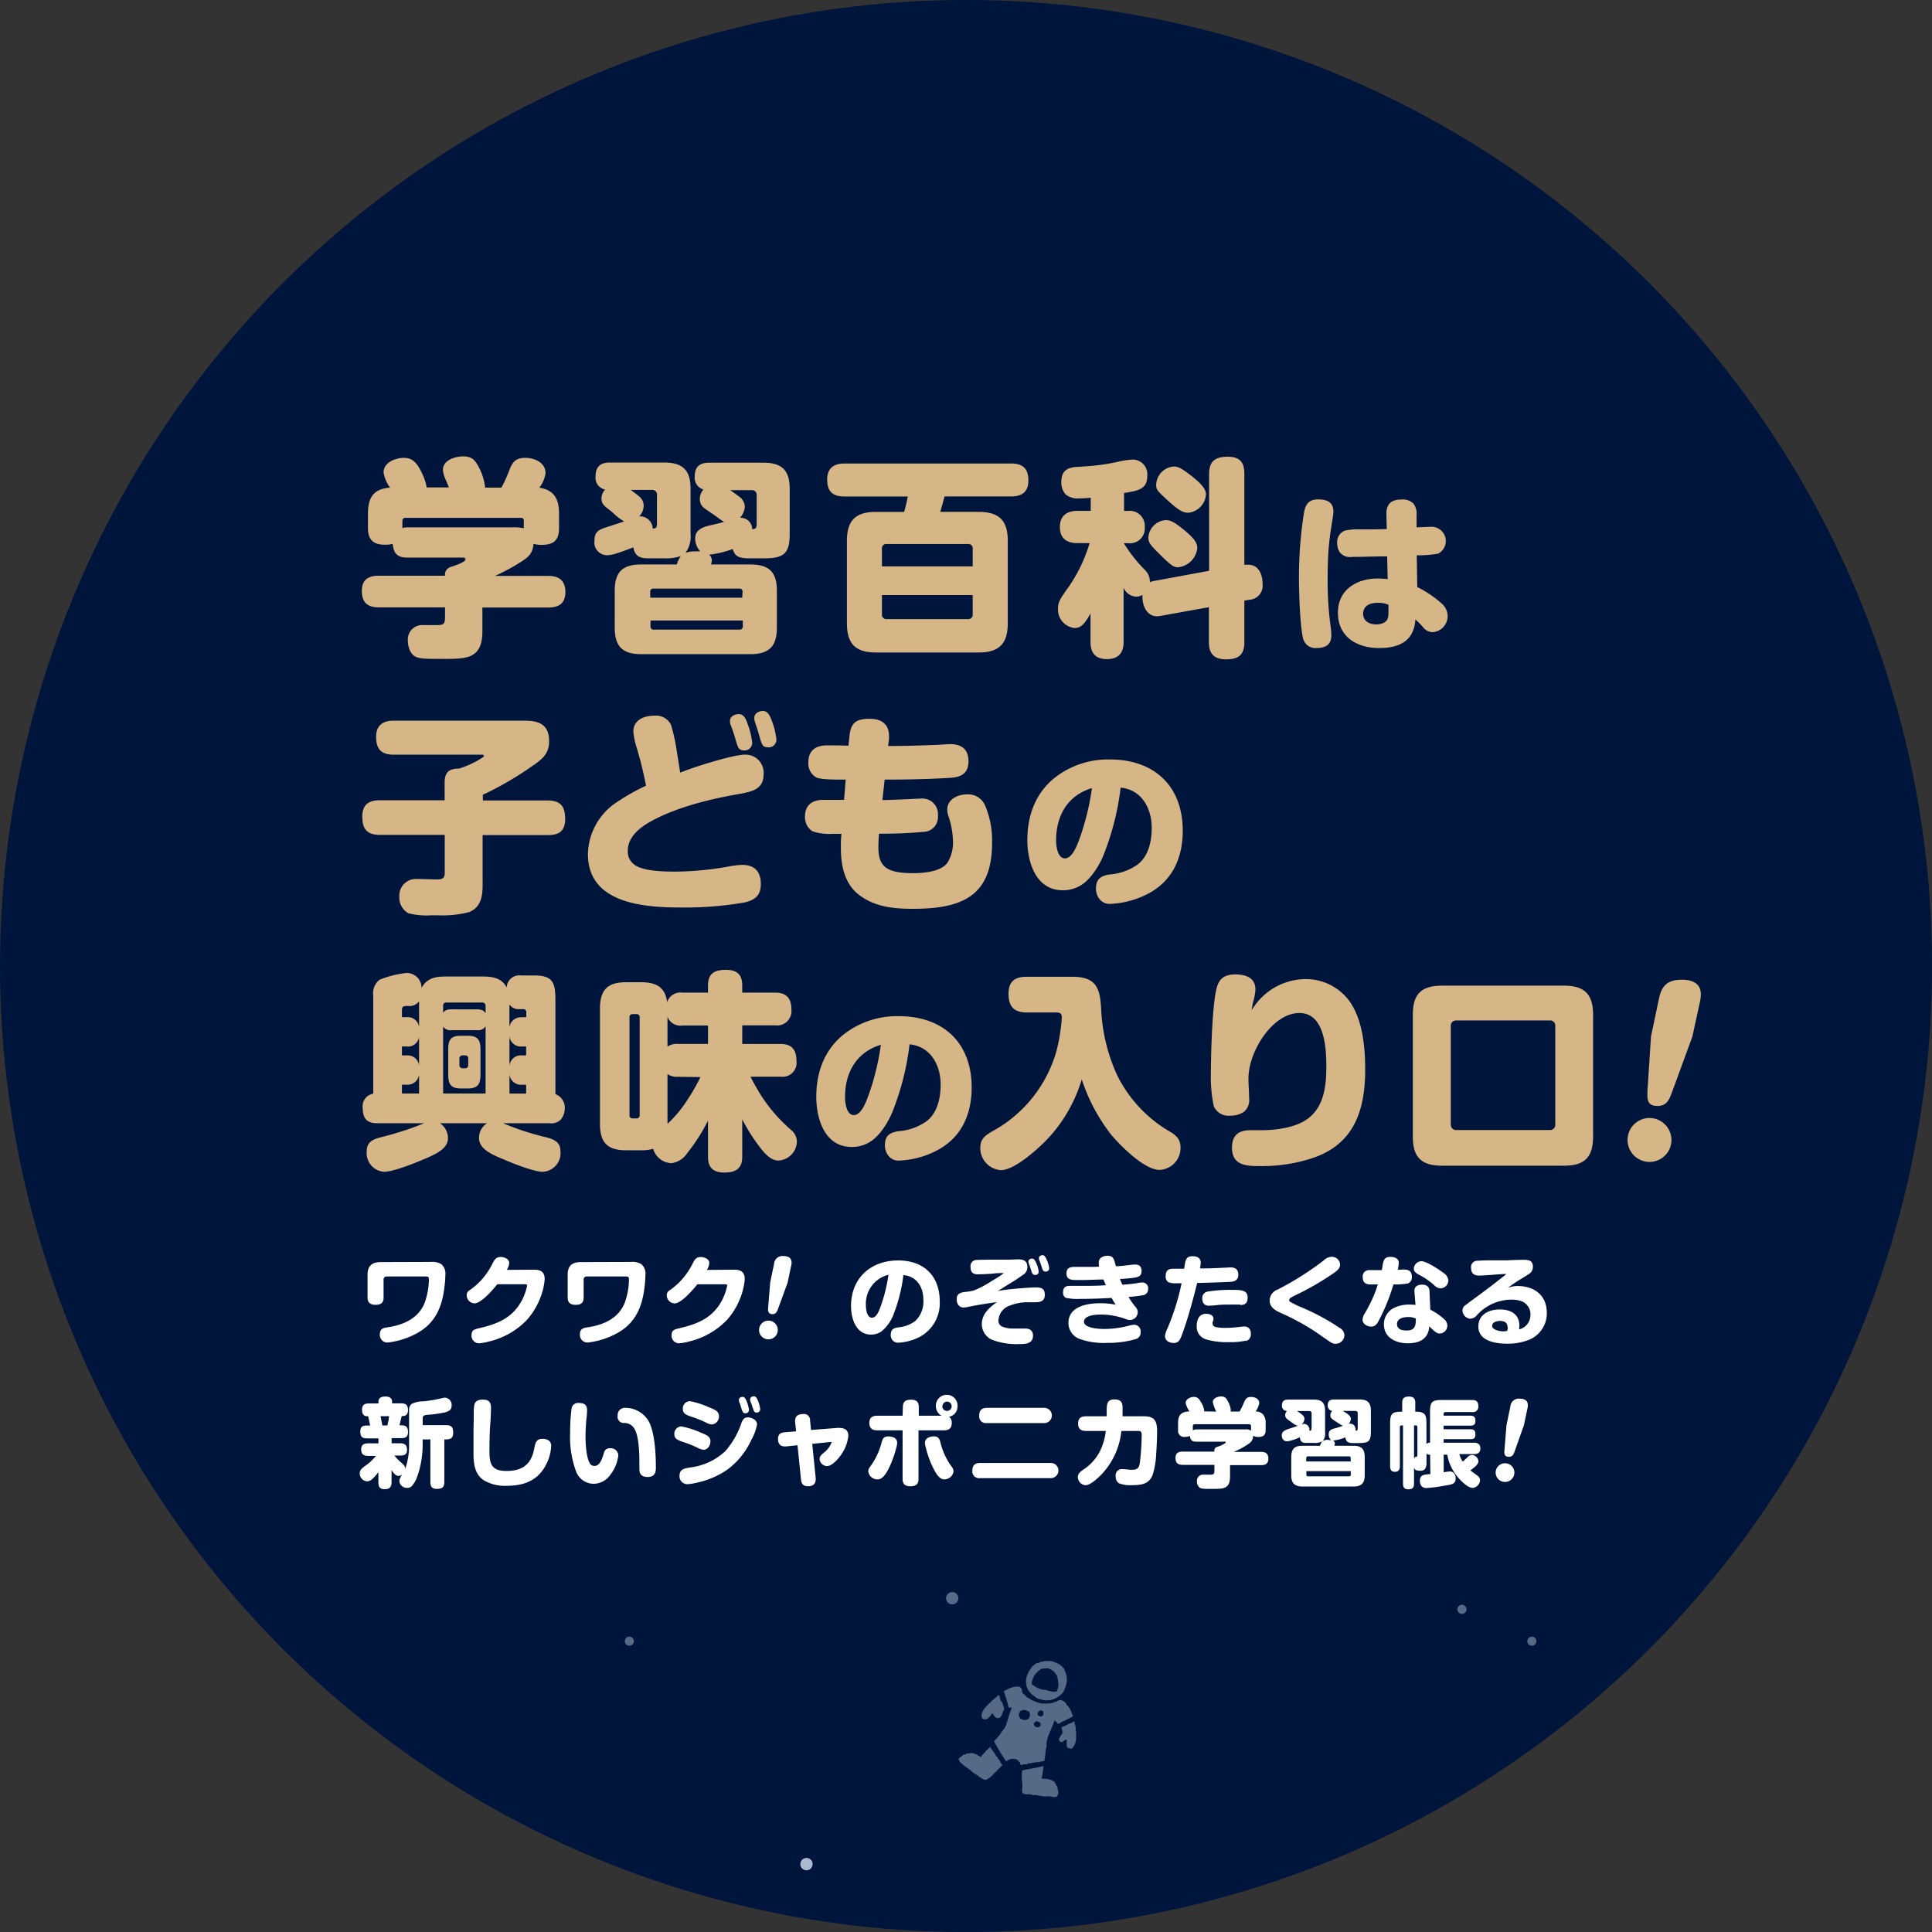
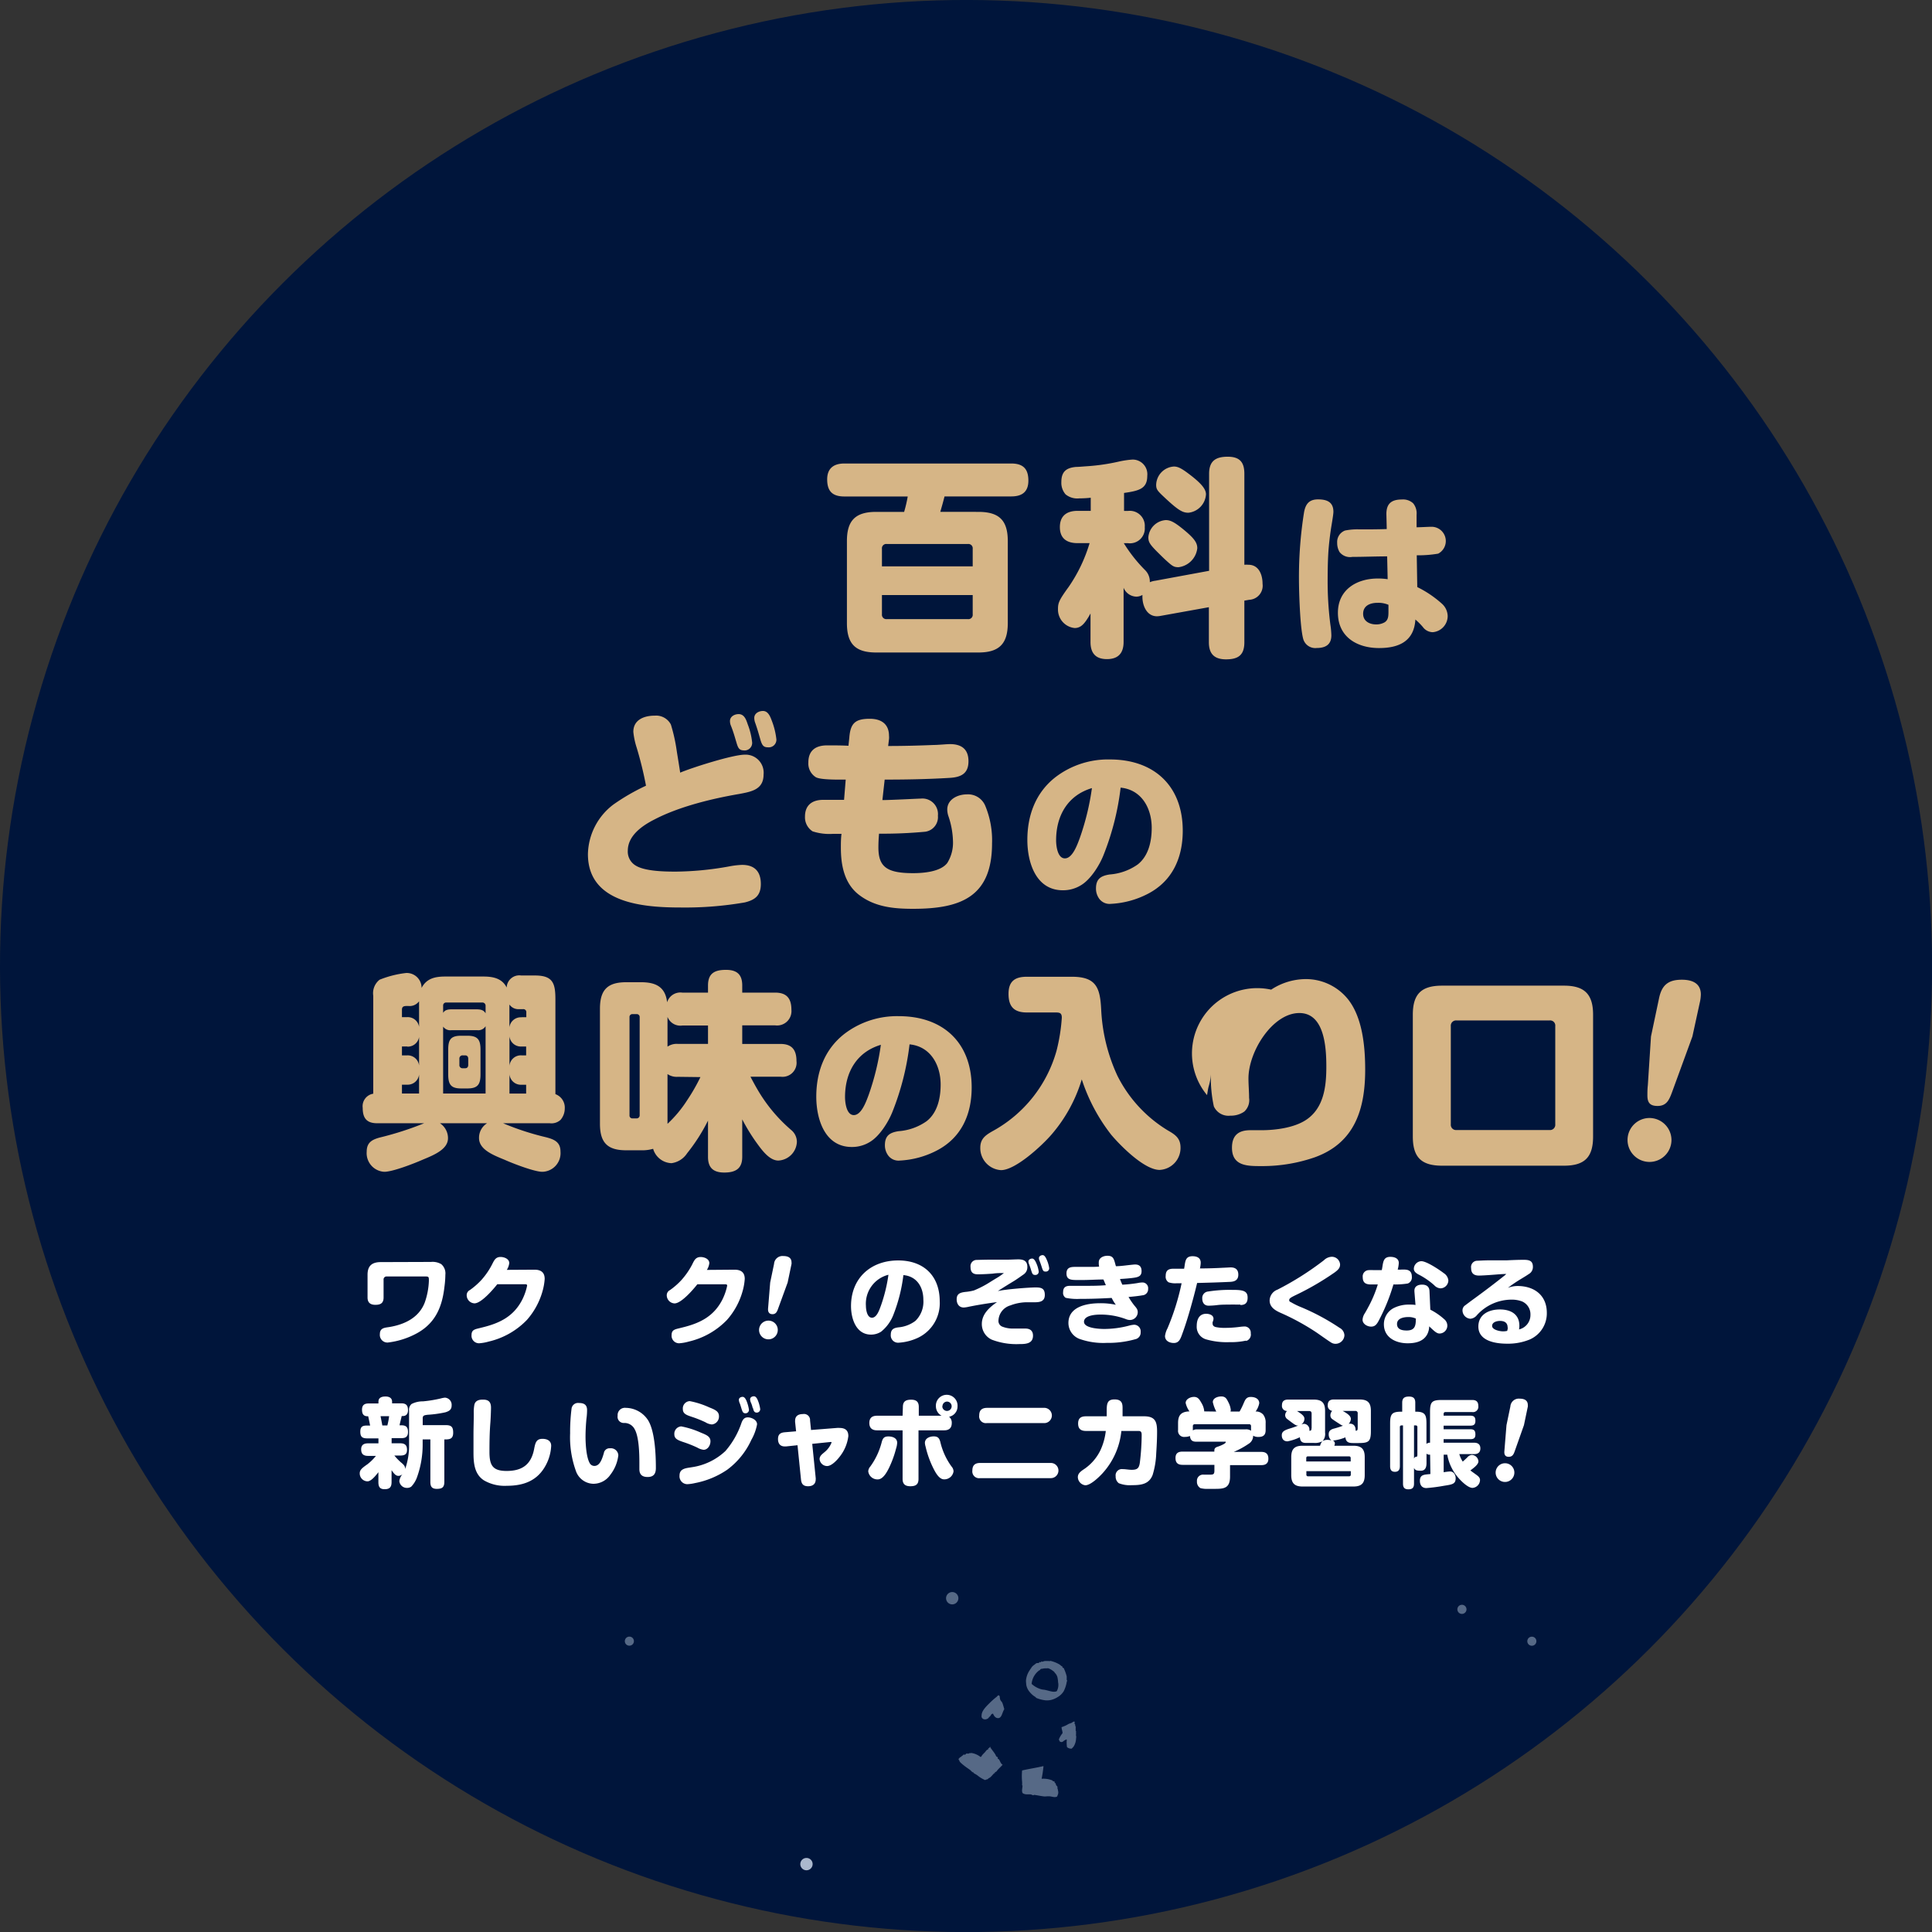
<svg xmlns="http://www.w3.org/2000/svg" viewBox="0 0 338.67 338.67">
  <rect x="0" y="0" width="338.67" height="338.67" fill="#333333" stroke="none" />
  <defs>
    <style>.cls-1{fill:#00153b;}.cls-2{fill:#d6b586;}.cls-3{fill:#fff;}.cls-4,.cls-6{fill:#566986;}.cls-5{fill:#abb8cd;}.cls-6{fill-rule:evenodd;}</style>
  </defs>
  <g id="レイヤー_2" data-name="レイヤー 2">
    <g id="レイヤー_1-2" data-name="レイヤー 1">
      <circle class="cls-1" cx="169.34" cy="169.34" r="169.34" transform="translate(-70.14 169.34) rotate(-45)" />
-       <path class="cls-2" d="M78.68,85.44c-.15-.41-.37-.92-.59-1.44a4.92,4.92,0,0,1-.45-1.63c0-1.74,2.19-2.37,3.59-2.37,1.67,0,2.18.85,2.85,2.18a10,10,0,0,1,.93,3,.66.66,0,0,1,0,.3h2.89a26.56,26.56,0,0,0,1.29-2.81c.59-1.56,1.07-2.41,2.89-2.41,1.62,0,3.55.82,3.55,2.67a5.4,5.4,0,0,1-1.11,2.59l.18,0c2.59.45,3.3,2.15,3.3,4.56v2.44c0,2.29-1,3-3.22,3a5,5,0,0,1-1.26-.19c-.11,1.63-.85,2.33-2.22,3.18a34.58,34.58,0,0,1-4.52,2.44h9.33c1.92,0,3,.86,3,2.85s-1.18,2.7-3,2.7H84.56v4.15c0,4.81-2.7,4.85-6.7,4.85-3.21,0-4.1,0-4.92-.34-1-.4-1.44-1.77-1.44-2.81a2.52,2.52,0,0,1,2.78-2.77c.74,0,1.48,0,2.22,0,1.29,0,1.51-.18,1.51-1.48v-1.63H66.43c-2,0-3-.85-3-2.88s1.19-2.67,3-2.67H78v-.18c0-.89.63-1.3,1.41-1.48,1.26-.44,2.18-.85,2.18-1.22,0-.22-.18-.3-.37-.3H71.35c-1.7,0-2.37-.74-2.51-2.4a5.4,5.4,0,0,1-1.34.15c-2,0-3-.82-3-2.93V90.07c0-2.82.92-4.37,3.88-4.59a5.83,5.83,0,0,1-1.14-2.7c0-1.71,2.11-2.52,3.55-2.52,1.74,0,2.44,1.15,3.22,2.77a8.7,8.7,0,0,1,.78,2.41Zm-7.25,7H89.82a9,9,0,0,1,2,.15V91.32a.48.48,0,0,0-.55-.55H71.13c-.37,0-.59.18-.59.55v1.26A3.85,3.85,0,0,1,71.43,92.43Z" />
-       <path class="cls-2" d="M121.86,94.43c0-1.33.89-1.89,2.29-2.26.89-.22,1.89-.4,2.78-.7a8.63,8.63,0,0,1-1-.66c-.74-.56-2.15-1.48-2.44-1.71a1.93,1.93,0,0,1-.82-1.59,2.67,2.67,0,0,1,.63-1.7,2.16,2.16,0,0,1-1.52-2.29c0-1.71.89-2.41,2.52-2.41h9.51c3.26,0,4.62,1.33,4.62,4.59v7.77c0,3.18-.66,4.4-4.29,4.4h-2.81c-1.85,0-2.52-.37-2.89-1.63a17.85,17.85,0,0,1-4.14,1,1.3,1.3,0,0,1,.48,1,2.26,2.26,0,0,1-.15.71h6.92c3.26,0,4.63,1.33,4.63,4.58v6.52c0,3.25-1.37,4.62-4.63,4.62H112.39c-3.26,0-4.63-1.37-4.63-4.62v-6.52c0-3.25,1.37-4.58,4.63-4.58h6.25a5.29,5.29,0,0,1,.7-1.48,7.29,7.29,0,0,1-2.81.4h-2.92c-1.08,0-2.3-.14-2.59-1.92-.74.29-1.82.7-2.78,1a6.33,6.33,0,0,1-1.66.37,2.23,2.23,0,0,1-2.37-2.55c0-1.37.55-1.82,1.74-2.23l3.47-1.14A8.55,8.55,0,0,1,107.57,90c-.37-.33-.81-.67-1.14-.93-.71-.55-1-1-1-1.66a2.43,2.43,0,0,1,.63-1.59,2.12,2.12,0,0,1-1.66-2.33c0-1.71.88-2.41,2.51-2.41h9.51c3.26,0,4.63,1.33,4.63,4.59v7.88a4.87,4.87,0,0,1-.89,3.37,4.14,4.14,0,0,1,1.66-.26,7.23,7.23,0,0,1,.93,0A3.39,3.39,0,0,1,121.86,94.43Zm-6.7-2.66v-5a.8.8,0,0,0-.89-.89h-3.7c.63.48,1.15.85,1.56,1.22a2,2,0,0,1,.7,1.56,2.64,2.64,0,0,1-.78,1.85h.22a2.23,2.23,0,0,1,2.15,2.14C115,92.66,115.16,92.47,115.16,91.77Zm15,12a.51.51,0,0,0-.59-.59h-15c-.41,0-.59.18-.59.59v1h16.13Zm-16.13,5v1a.53.53,0,0,0,.59.6h15a.54.54,0,0,0,.59-.6v-1Zm17.87-16c.55-.07.74-.15.74-1V86.81a.8.8,0,0,0-.89-.89h-3.77c.51.33,1,.7,1.51,1.07a2.35,2.35,0,0,1,1.08,1.78,3.24,3.24,0,0,1-.85,2A2,2,0,0,1,131.85,92.69Z" />
      <path class="cls-2" d="M171.51,89.73c3.63,0,5.15,1.48,5.15,5.11v14.39c0,3.63-1.52,5.15-5.15,5.15H153.6c-3.62,0-5.14-1.48-5.14-5.15V94.84c0-3.63,1.52-5.11,5.14-5.11h4.89a23.94,23.94,0,0,0,.63-2.7H148c-2.15,0-3-1-3-3s1.23-2.78,3-2.78h29.27c2.07,0,3,.93,3,3,0,2-1.14,2.77-3,2.77h-11.7c-.22.89-.48,1.81-.74,2.7Zm-1,6.48a.76.76,0,0,0-.85-.85H155.45a.76.76,0,0,0-.85.85v3.07h15.91ZM154.6,107.68a.77.77,0,0,0,.85.85h14.21a.76.76,0,0,0,.85-.85v-3.37H154.6Z" />
      <path class="cls-2" d="M202.52,101.8l9.43-1.74v-17c0-2.22,1.11-3,3.26-3s2.92,1,2.92,3V99a4.41,4.41,0,0,1,.71,0c1.85,0,2.48,1.78,2.48,3.33a2.47,2.47,0,0,1-2.34,2.81l-.85.15v7.29c0,2.26-1.07,3-3.22,3s-3-1.07-3-3v-6.14l-8.4,1.51a4.17,4.17,0,0,1-.7.08c-1.78,0-2.55-1.85-2.55-3.41v-.33a2.11,2.11,0,0,1-1.08.3,2.5,2.5,0,0,1-2.22-1.56v9.51c0,1.93-.92,3-2.92,3s-2.88-1.07-2.88-3v-5c-1,1.81-1.67,2.55-2.78,2.55a3.25,3.25,0,0,1-2.92-3.33c0-1.07.18-1.55,1.85-3.85A27,27,0,0,0,191,95.21H188.9c-1.89,0-3.11-.82-3.11-2.81s1.22-2.85,3.11-2.85h2.3v-2.3a17.43,17.43,0,0,1-2,.11,3.25,3.25,0,0,1-2.41-.7,3.09,3.09,0,0,1-.74-2.18c0-1.93,1-2.48,2.56-2.63.44,0,1.18-.07,1.77-.11a35.73,35.73,0,0,0,5.85-.85,16.11,16.11,0,0,1,2.29-.33,2.57,2.57,0,0,1,2.59,2.85c0,2.22-1.36,2.62-4.07,3v3.15h.71a2.63,2.63,0,0,1,2.92,2.85,2.6,2.6,0,0,1-2.92,2.81H197a25.91,25.91,0,0,0,3.78,4.77,2.82,2.82,0,0,1,.78,1.89v.18A3.35,3.35,0,0,1,202.52,101.8Zm4.92-9c1.85,1.52,2.44,2.3,2.44,3.3a3.78,3.78,0,0,1-3.29,3.33c-.85,0-1.11-.22-2.3-1.3-.48-.44-.92-.89-1.44-1.4-1.33-1.34-1.55-1.74-1.55-2.56a3.28,3.28,0,0,1,3.07-3C205.14,91.18,205.81,91.47,207.44,92.8Zm1.4-9.39c1.89,1.48,2.56,2.4,2.56,3.25a3.45,3.45,0,0,1-3.07,3.22c-1,0-1.74-.37-4.22-2.7-1.26-1.18-1.44-1.41-1.44-2.22a3.31,3.31,0,0,1,3.1-3.18C206.55,81.78,207.22,82.15,208.84,83.41Z" />
      <path class="cls-2" d="M233.74,89.72c0,.53-.36,2.48-.45,3.14-.2,1.33-.35,2.69-.44,4-.09,1.54-.12,3.11-.12,4.65a59.67,59.67,0,0,0,.47,7.93,14.24,14.24,0,0,1,.18,1.93c0,1.62-1,2.22-2.57,2.22a2.2,2.2,0,0,1-2.34-1.51c-.59-2-.77-8.44-.77-10.69a72.19,72.19,0,0,1,.89-11.57c.26-1.45.88-2.28,2.45-2.28S233.74,88,233.74,89.72Zm9.29.56c-.06-1.92.8-2.72,2.7-2.72a2.59,2.59,0,0,1,2,.68,2.79,2.79,0,0,1,.59,2l0,2.19c.65,0,2.07-.09,2.64-.09a2.5,2.5,0,0,1,1.15,4.71,20.56,20.56,0,0,1-3.76.29l.09,5.57a18.85,18.85,0,0,1,4.41,3,3,3,0,0,1,.92,2.07,2.85,2.85,0,0,1-2.61,2.84,2.18,2.18,0,0,1-1.74-.91,11.39,11.39,0,0,0-1.31-1.31c-.23,3.82-2.9,5-6.36,5-3.85,0-7.22-1.93-7.22-6.19,0-4.06,3.31-6,7-6a11.05,11.05,0,0,1,1.72.12l-.09-4c-2,0-4.06.09-6.1.09a2.33,2.33,0,0,1-2.25-.86,3.14,3.14,0,0,1-.41-1.63A2.13,2.13,0,0,1,235.78,93a10.72,10.72,0,0,1,2.55-.2c1.59,0,3.16,0,4.76-.06Zm-1.54,15.39c-1.24,0-2.54.45-2.54,1.93,0,1.3,1.12,1.86,2.31,1.86a3,3,0,0,0,1.42-.35c.71-.42.71-1.16.71-2v-1.09A4.49,4.49,0,0,0,241.49,105.67Z" />
-       <path class="cls-2" d="M84.6,155.23c0,2-.37,3.85-2.37,4.66a18.62,18.62,0,0,1-5.44.56H75.57a12.67,12.67,0,0,1-4-.37A3.15,3.15,0,0,1,70,157.19a2.92,2.92,0,0,1,3.11-3.11c.85,0,2.63.08,3.52.08s1.33-.19,1.33-1.15v-6.66H66.58c-2.22,0-3.07-1-3.07-3.18s1.18-2.89,3.07-2.89H77.94v-3.07c0-1.81.74-2.48,2.51-2.48a16.58,16.58,0,0,0,4.11-1.92c.19-.11.26-.19.26-.3s-.11-.22-.26-.22H69c-2.18,0-3.07-1-3.07-3.14,0-2,1.18-2.82,3.07-2.82H92c2.56,0,4.26.74,4.26,3.59,0,2.19-1.19,3.15-2.85,4.29a57.8,57.8,0,0,1-8.77,5.11v1H96c2.22,0,3.07,1,3.07,3.22s-1.15,2.85-3.07,2.85H84.6Z" />
      <path class="cls-2" d="M130.55,132.29a3.16,3.16,0,0,1,3.3,3.48c0,2.63-2.11,3-4.22,3.4-4.81.82-10.58,2.22-14.91,4.48-2.11,1.07-4.67,2.81-4.67,5.48a2.84,2.84,0,0,0,1.37,2.59c1.59,1,5,1.07,7,1.07a54.59,54.59,0,0,0,9.44-.92,14.27,14.27,0,0,1,2.22-.26c2.22,0,3.29,1.18,3.29,3.36,0,2-1,2.78-2.81,3.22a61.3,61.3,0,0,1-11.18.89c-6.47,0-16.32-.67-16.32-9.36a11.17,11.17,0,0,1,4.48-8.7,36.55,36.55,0,0,1,5.7-3.29,64.52,64.52,0,0,0-1.63-6.66,13.22,13.22,0,0,1-.59-2.78c0-2.14,1.92-2.84,3.74-2.84A2.92,2.92,0,0,1,117.6,127a29.5,29.5,0,0,1,1,4.44c.11.74.55,3.37.63,4C121.45,134.51,128.48,132.29,130.55,132.29Zm-1.48-2.22c-.22-.7-.48-1.74-1-3a2.24,2.24,0,0,1-.11-.67c0-.81.81-1.22,1.52-1.22,1,0,1.33,1,1.59,1.78a12.25,12.25,0,0,1,.78,3.21,1.32,1.32,0,0,1-1.48,1.37C129.55,131.51,129.37,131.11,129.07,130.07Zm4.15-.67c-.19-.66-.45-1.62-.89-2.84a2.56,2.56,0,0,1-.11-.71c0-.81.81-1.22,1.52-1.22.92,0,1.29,1,1.55,1.7a12.85,12.85,0,0,1,.81,3.3,1.34,1.34,0,0,1-1.48,1.37C133.77,131,133.55,130.59,133.22,129.4Z" />
      <path class="cls-2" d="M163.67,130.59c.81,0,2.22-.15,2.88-.15,2,0,3.22.89,3.22,3,0,2.22-1.37,2.81-3.33,2.92-3.77.23-7.58.3-11.36.3l-.4,3.59c1.51,0,6.25-.26,6.73-.26a2.73,2.73,0,0,1,3,3,2.58,2.58,0,0,1-2.25,2.81,79.83,79.83,0,0,1-8.07.34c-.07.81-.11,1.59-.11,2.4,0,3.37,1.41,4.52,6.07,4.52,1.81,0,4.81-.23,6-1.78a6.71,6.71,0,0,0,1-3.89,14.57,14.57,0,0,0-.81-4.36,3.75,3.75,0,0,1-.19-1.11c0-1.82,1.85-2.67,3.44-2.67a3.26,3.26,0,0,1,3.22,2,15.73,15.73,0,0,1,1.19,6.59c0,9.4-5.52,11.47-13.84,11.47-3.48,0-6.85-.33-9.66-2.59-2.44-2-3-5.15-3-8.11,0-.81,0-1.62.11-2.44-.37,0-.89,0-1.48,0a9.55,9.55,0,0,1-3.59-.44,2.93,2.93,0,0,1-1.33-2.59c0-2,1.26-2.93,3.18-2.93,1.22,0,2.45,0,3.67,0l.29-3.55c-1.14,0-4.33.07-5.22-.41a2.83,2.83,0,0,1-1.33-2.59c0-2.15,1.33-3,3.3-3,1.25,0,2.51,0,3.73.07l.15-1.4c.19-2.52,1-3.33,3.59-3.33,2.11,0,3.37,1,3.37,3a2.94,2.94,0,0,1,0,.55l-.15,1.22C158.38,130.77,161,130.7,163.67,130.59Z" />
      <path class="cls-2" d="M193.45,149.87c-.71,1.81-2.28,4.33-4,5.33a5.94,5.94,0,0,1-3.14.86c-4.74,0-6.22-4.91-6.22-8.82,0-4.32,1.45-8.29,4.92-11a15.16,15.16,0,0,1,9.56-3.11c7.75,0,12.76,4.65,12.76,12.49,0,4.71-1.78,8.82-6.13,11.07a15.76,15.76,0,0,1-6.46,1.75,2.25,2.25,0,0,1-2-.83,3,3,0,0,1-.62-1.86c0-1.69.86-2.22,2.4-2.46a9.75,9.75,0,0,0,4.91-1.75c1.93-1.51,2.46-4.11,2.46-6.42,0-3.41-1.75-6.69-5.45-7.05A46.58,46.58,0,0,1,193.45,149.87Zm-8.32-2.57c0,.95.24,3.17,1.54,3.17s2.13-2.25,2.61-3.56a44.62,44.62,0,0,0,2.13-8.76C187.15,139.42,185.13,143,185.13,147.3Z" />
      <path class="cls-2" d="M99,194.31a3.08,3.08,0,0,1-.74,2,2.37,2.37,0,0,1-1.89.59H88.19a47.28,47.28,0,0,0,7.47,2.44c1.45.37,2.59.82,2.59,2.52a3.27,3.27,0,0,1-3.18,3.55c-1.41,0-5.22-1.48-6.62-2.11-2.08-.85-4.48-1.81-4.48-3.81a3,3,0,0,1,1.41-2.59H77.12a3.11,3.11,0,0,1,1.41,2.63c0,1.88-2.29,2.88-4.37,3.73-1.51.67-5.29,2.15-6.8,2.15a3.27,3.27,0,0,1-3.08-3.52c0-1.59.89-2.1,2.26-2.48a55.35,55.35,0,0,0,7.81-2.51H66.13c-1.85,0-2.55-.89-2.55-2.7a2.22,2.22,0,0,1,1.85-2.48V174.55a3,3,0,0,1,1.11-2.81,17.82,17.82,0,0,1,4.66-1.18,2.6,2.6,0,0,1,2.7,2.62c.89-1.7,2.41-2,4.19-2h6.62c1.7,0,3.29.3,4.11,1.93A2.21,2.21,0,0,1,91.37,171h2.44c3.18,0,3.55,1.44,3.55,4.25V191.8A2.5,2.5,0,0,1,99,194.31ZM73.46,180v-4.48a2.05,2.05,0,0,1-1.92.82c-.63,0-1.08,0-1.08.66v1.3h.93A2,2,0,0,1,73.46,180Zm-2.07,3.44h-.93V185h.93a2,2,0,0,1,2.07,1.78v-5A2,2,0,0,1,71.39,183.47Zm2.07,4.92a2,2,0,0,1-2.07,1.78h-.93v1.55h3Zm11.66-12.06a.55.55,0,0,0-.6-.56H78.23a.51.51,0,0,0-.55.56v1.26c.33-.6,1-.63,1.63-.63h4.1c.86,0,1.37.11,1.71.7Zm0,3.59a1.51,1.51,0,0,1-1.45.7H79.12a1.54,1.54,0,0,1-1.44-.63v11.73h7.44Zm-.89,8.43c0,1.74-.45,2.48-2.3,2.48H80.82c-1.81,0-2.25-.74-2.25-2.48V184c0-1.74.44-2.44,2.25-2.44h1.11c1.82,0,2.3.7,2.3,2.44ZM81.12,185a.55.55,0,0,0-.59.6v1.07a.54.54,0,0,0,.59.59h.41c.37,0,.55-.22.55-.59v-1.07c0-.37-.18-.6-.55-.6Zm10.29-6.69h.85v-.82a.52.52,0,0,0-.59-.59H91a1.91,1.91,0,0,1-1.7-.81v4A2,2,0,0,1,91.41,178.33Zm0,6.69h.82v-1.55h-.85a2,2,0,0,1-2.07-1.78v5.18A2,2,0,0,1,91.44,185Zm.82,5.15h-.82a2,2,0,0,1-2.1-1.85v3.4h2.92Z" />
      <path class="cls-2" d="M120.45,202.16a3.89,3.89,0,0,1-2.74,1.74,3.48,3.48,0,0,1-3.22-2.52,6.88,6.88,0,0,1-2.1.26h-2.63c-3.26,0-4.59-1.33-4.59-4.63v-20.2c0-3.29,1.33-4.63,4.59-4.63h2.63c2.51,0,4.25.78,4.55,3.52A2.43,2.43,0,0,1,119.6,174h4.51v-1.25c0-2.15,1.19-2.74,3.15-2.74s2.85.85,2.85,2.74V174h5.77c2,0,2.85,1,2.85,3a2.52,2.52,0,0,1-2.85,2.74h-5.77V183h6.73c2,0,2.78,1.07,2.78,3a2.46,2.46,0,0,1-2.78,2.74h-5.29c.41.78.89,1.67,1.33,2.41a27.59,27.59,0,0,0,5.89,7,2.71,2.71,0,0,1,.92,2,3.42,3.42,0,0,1-3.25,3.29c-1.63,0-3-2-3.89-3.22a33.26,33.26,0,0,1-2.44-4v6.58c0,2.07-1.18,2.74-3.15,2.74s-2.85-.89-2.85-2.74v-6.36A32,32,0,0,1,120.45,202.16Zm-9.55-24.39a.5.5,0,0,0-.55.56V195.5a.5.5,0,0,0,.55.55h.67a.53.53,0,0,0,.56-.55V178.33a.51.51,0,0,0-.56-.56Zm6.11,5.7a2.85,2.85,0,0,1,1.81-.48h5.29v-3.22H119.6a2.41,2.41,0,0,1-2.59-1.52Zm1.81,5.29a2.85,2.85,0,0,1-1.81-.48V197a21.37,21.37,0,0,0,3.48-4.19,32.66,32.66,0,0,0,2.29-4Z" />
      <path class="cls-2" d="M156.45,194.87c-.71,1.81-2.28,4.33-4,5.33a5.94,5.94,0,0,1-3.14.86c-4.74,0-6.22-4.91-6.22-8.82,0-4.32,1.45-8.29,4.92-11a15.16,15.16,0,0,1,9.56-3.11c7.75,0,12.76,4.65,12.76,12.49,0,4.71-1.78,8.82-6.13,11.07a15.76,15.76,0,0,1-6.46,1.75,2.25,2.25,0,0,1-2-.83,3,3,0,0,1-.62-1.86c0-1.69.86-2.22,2.4-2.46a9.75,9.75,0,0,0,4.91-1.75c1.93-1.51,2.46-4.11,2.46-6.42,0-3.41-1.75-6.69-5.45-7.05A46.58,46.58,0,0,1,156.45,194.87Zm-8.32-2.57c0,.95.24,3.17,1.54,3.17s2.13-2.25,2.61-3.56a44.62,44.62,0,0,0,2.13-8.76C150.15,184.42,148.13,188,148.13,192.3Z" />
      <path class="cls-2" d="M184.31,198.9c-1.66,1.92-6.29,6.22-8.84,6.22a3.87,3.87,0,0,1-3.63-3.93c0-1.55.89-2.18,2.11-2.88a23.19,23.19,0,0,0,11.25-14.1,31.65,31.65,0,0,0,.93-5.81c0-.81-.34-.92-1.08-.92H180c-2.22,0-3.21-1-3.21-3.26s1.18-3,3.21-3h7.89c4.25,0,4.95,1.89,5.14,5.7a31,31,0,0,0,2.85,11.66,23.52,23.52,0,0,0,8.84,9.58c1.3.74,2.22,1.37,2.22,3a3.85,3.85,0,0,1-3.66,3.92c-2.67,0-6.81-4.18-8.47-6.14a31.69,31.69,0,0,1-5.18-9.73A26.41,26.41,0,0,1,184.31,198.9Z" />
-       <path class="cls-2" d="M222.83,173.48a11.13,11.13,0,0,1,6-1.85,9.46,9.46,0,0,1,7.48,3.55c2.55,3.22,3,8.36,3,12.32,0,6.85-1.78,12.81-8.81,15.36a28.05,28.05,0,0,1-9.43,1.55c-2.41,0-5.11,0-5.11-3.22,0-2.18,1.15-3.07,3.22-3.07.63,0,1.3,0,1.93,0,2.55,0,5.69-.44,7.73-1.74,3.26-2.07,3.66-6,3.66-9.4s-.33-9.4-4.73-9.4c-4.67,0-8.92,6.7-8.92,11.47,0,1.15.11,2.26.11,3.41a2.71,2.71,0,0,1-.85,2.4,4.1,4.1,0,0,1-2.44.71,2.81,2.81,0,0,1-2.89-1.63,23.66,23.66,0,0,1-.52-5.63c0-3.29.22-12.47,1.07-15.31.49-1.67,1.6-2.19,3.22-2.19,1.78,0,3.52.56,3.52,2.63a9.29,9.29,0,0,1-.41,2.22c-.11.44-.18,1-.26,1.44A11.44,11.44,0,0,1,222.83,173.48Z" />
+       <path class="cls-2" d="M222.83,173.48a11.13,11.13,0,0,1,6-1.85,9.46,9.46,0,0,1,7.48,3.55c2.55,3.22,3,8.36,3,12.32,0,6.85-1.78,12.81-8.81,15.36a28.05,28.05,0,0,1-9.43,1.55c-2.41,0-5.11,0-5.11-3.22,0-2.18,1.15-3.07,3.22-3.07.63,0,1.3,0,1.93,0,2.55,0,5.69-.44,7.73-1.74,3.26-2.07,3.66-6,3.66-9.4s-.33-9.4-4.73-9.4c-4.67,0-8.92,6.7-8.92,11.47,0,1.15.11,2.26.11,3.41a2.71,2.71,0,0,1-.85,2.4,4.1,4.1,0,0,1-2.44.71,2.81,2.81,0,0,1-2.89-1.63,23.66,23.66,0,0,1-.52-5.63a9.29,9.29,0,0,1-.41,2.22c-.11.44-.18,1-.26,1.44A11.44,11.44,0,0,1,222.83,173.48Z" />
      <path class="cls-2" d="M279.26,199.23c0,3.63-1.48,5.11-5.11,5.11H252.8c-3.66,0-5.14-1.48-5.14-5.11V177.88c0-3.62,1.48-5.1,5.14-5.1h21.35c3.59,0,5.11,1.48,5.11,5.1Zm-23.94-20.35a.92.92,0,0,0-1,1v17.21a.92.92,0,0,0,1,1h16.31a.92.92,0,0,0,1-1V179.88a.9.9,0,0,0-1-1Z" />
      <path class="cls-2" d="M293,199.83a3.85,3.85,0,1,1-3.85-3.85A3.87,3.87,0,0,1,293,199.83Zm.11-8.4c-.48,1.29-.92,2.44-2.55,2.44-1.37,0-1.78-.63-1.78-1.85,0-.41,0-1.11.08-1.81l.55-8.52,1.41-6.69c.48-2.3,1.59-3.26,4-3.26,1.77,0,3.33.59,3.33,2.59a7,7,0,0,1-.19,1.44l-1.29,5.92Z" />
      <path class="cls-3" d="M75.55,221.21a3,3,0,0,1,1.8.39,2.12,2.12,0,0,1,.72,1.84,17,17,0,0,1-.16,2.12c-.39,3.46-1.53,6.28-4.69,8.08a14.08,14.08,0,0,1-5.25,1.7,1.33,1.33,0,0,1-1.38-1.48c0-1.09.83-1.11,1.67-1.24,2.65-.44,5.18-1.63,6.2-4.3a12.71,12.71,0,0,0,.72-3.79c0-.65,0-.77-.55-.77H67.82a.52.52,0,0,0-.58.58v3.11c0,1-.55,1.28-1.43,1.28s-1.38-.38-1.38-1.28v-4c0-1.58.8-2.21,2.33-2.21Z" />
      <path class="cls-3" d="M93.68,222.57c1.12,0,1.8.45,1.8,1.62a10.33,10.33,0,0,1-.41,2.26,12.82,12.82,0,0,1-2.72,4.94,13.53,13.53,0,0,1-6.68,3.78,8.24,8.24,0,0,1-1.68.3A1.32,1.32,0,0,1,82.66,234c0-1,.75-1,1.69-1.26,3.21-.76,5.71-1.95,7.24-5a9.93,9.93,0,0,0,.81-2.37c0-.22-.15-.25-.34-.25H87.17c-.73.93-2.81,3.35-4,3.35a1.43,1.43,0,0,1-1.36-1.38,1,1,0,0,1,.56-.95,13.12,13.12,0,0,0,2-1.75,12.87,12.87,0,0,0,1.85-2.67c.38-.72.6-1.38,1.53-1.38.63,0,1.52.33,1.52,1.07a2.76,2.76,0,0,1-.43,1.19Z" />
-       <path class="cls-3" d="M110.62,221.21a3,3,0,0,1,1.8.39,2.12,2.12,0,0,1,.72,1.84,19.05,19.05,0,0,1-.15,2.12c-.4,3.46-1.53,6.28-4.7,8.08a14,14,0,0,1-5.25,1.7,1.33,1.33,0,0,1-1.38-1.48c0-1.09.84-1.11,1.67-1.24,2.65-.44,5.18-1.63,6.2-4.3a12.41,12.41,0,0,0,.72-3.79c0-.65,0-.77-.55-.77h-6.81a.52.52,0,0,0-.58.58v3.11c0,1-.54,1.28-1.43,1.28s-1.37-.38-1.37-1.28v-4c0-1.58.79-2.21,2.32-2.21Z" />
      <path class="cls-3" d="M128.75,222.57c1.12,0,1.8.45,1.8,1.62a10.33,10.33,0,0,1-.41,2.26,12.69,12.69,0,0,1-2.72,4.94,13.53,13.53,0,0,1-6.68,3.78,8.24,8.24,0,0,1-1.68.3,1.32,1.32,0,0,1-1.33-1.46c0-1,.75-1,1.69-1.26,3.21-.76,5.71-1.95,7.24-5a9.93,9.93,0,0,0,.81-2.37c0-.22-.15-.25-.34-.25h-4.89c-.73.93-2.81,3.35-4,3.35a1.43,1.43,0,0,1-1.36-1.38,1,1,0,0,1,.56-.95,12.65,12.65,0,0,0,2-1.75,13.31,13.31,0,0,0,1.86-2.67c.37-.72.59-1.38,1.53-1.38.63,0,1.51.33,1.51,1.07a2.76,2.76,0,0,1-.43,1.19Z" />
      <path class="cls-3" d="M136.34,233.13a1.64,1.64,0,1,1-1.63-1.63A1.63,1.63,0,0,1,136.34,233.13Zm.07-3.76c-.19.55-.39,1-1,1s-.82-.44-.77-1l.37-4.55.68-3.27a1.48,1.48,0,0,1,1.65-1.37c.77,0,1.41.27,1.41,1.12a1.18,1.18,0,0,1,0,.27l-.68,3.25Z" />
      <path class="cls-3" d="M156.62,230.44a7.08,7.08,0,0,1-2.17,3,3.27,3.27,0,0,1-1.76.51c-2.66,0-3.51-2.85-3.51-5,0-4.89,3.45-8,8.27-8,4.47,0,7.28,2.69,7.28,7.18a6.7,6.7,0,0,1-3.74,6.34,9.38,9.38,0,0,1-3.48.9,1.28,1.28,0,0,1-1.36-1.4c0-1,.59-1.19,1.32-1.29a5.75,5.75,0,0,0,3-1.14,4.69,4.69,0,0,0,1.39-3.7c0-2.21-1.14-4.12-3.5-4.32A28.15,28.15,0,0,1,156.62,230.44Zm-4.83-1.54c0,.63.19,2.09,1.06,2.09s1.32-1.45,1.56-2.09a27.53,27.53,0,0,0,1.33-5.44A5.23,5.23,0,0,0,151.79,228.9Z" />
      <path class="cls-3" d="M181.57,225.68c1,0,1.58.19,1.58,1.31s-.81,1.29-1.76,1.29h-1.13a8.19,8.19,0,0,0-3.14.55,2.88,2.88,0,0,0-2.09,2.58,1.07,1.07,0,0,0,.66,1.14,5,5,0,0,0,1.94.34c.34,0,.66,0,1,0s.75,0,1.12,0c.82,0,1.33.39,1.33,1.24,0,1.43-1.29,1.48-2.4,1.48a12.07,12.07,0,0,1-4.84-.78,3,3,0,0,1-1.73-2.74c0-1.75,1.34-2.92,2.66-3.84-1.39.19-2.65.38-4,.63l-.88.17a5.4,5.4,0,0,1-.94.15c-.85,0-1.25-.66-1.25-1.44,0-1,.64-1.21,1.7-1.31a8.72,8.72,0,0,0,1.32-.24,17.33,17.33,0,0,0,2.4-1.2c.54-.33,1.07-.67,1.63-1s.83-.55,1.14-.78l.08-.07h-.3c-.31,0-1,0-1.63.1-.92.07-1.94.12-2.64.12-.9,0-1.27-.41-1.27-1.29a1.09,1.09,0,0,1,1-1.23c.2,0,1.53-.05,3-.05,1.12,0,2.24,0,2.62,0s1.32-.05,1.75-.05c.93,0,1.59.27,1.59,1.34a1.52,1.52,0,0,1-.73,1.35c-.25.18-1.41,1-1.76,1.19-.94.57-1.76,1.08-2.69,1.68C176.25,226,180.37,225.68,181.57,225.68Zm-.85-3.12c-.08-.28-.2-.63-.37-1.06a1.28,1.28,0,0,1-.07-.36c0-.35.36-.52.66-.52s.55.39.75.88a5,5,0,0,1,.39,1.4.57.57,0,0,1-.64.59C181,223.49,180.94,223.24,180.72,222.56Zm1.86-.55c-.09-.29-.21-.64-.39-1.1a1.1,1.1,0,0,1-.07-.36c0-.34.35-.53.66-.53s.54.39.75.9a5.57,5.57,0,0,1,.39,1.38.58.58,0,0,1-.65.6C182.88,222.9,182.8,222.71,182.58,222Z" />
      <path class="cls-3" d="M192.61,221.28c0-.81.82-1.15,1.53-1.15,1,0,1.12.56,1.36,1.42a3.71,3.71,0,0,0,.12.41c.46,0,.95-.05,1.41-.1s1.68-.2,1.94-.2c.78,0,1.14.39,1.14,1.17s-.46,1-1.13,1.12-2,.22-2.65.25c.12.34.26.68.41,1a24.8,24.8,0,0,0,2.64-.28,4.51,4.51,0,0,1,.88-.11,1,1,0,0,1,1,1.14,1.06,1.06,0,0,1-1,1.11c-.61.12-1.8.24-2.43.29a11.69,11.69,0,0,0,1,1.48c.42.49.61.73.61,1.2a1.38,1.38,0,0,1-1.38,1.36,2,2,0,0,1-.73-.17,12.56,12.56,0,0,0-4.47-.78c-.8,0-2.84.12-2.84,1.26s2.7,1.26,3.55,1.26a17.14,17.14,0,0,0,4.3-.57,4.66,4.66,0,0,1,.92-.17,1.16,1.16,0,0,1,1.16,1.3,1.18,1.18,0,0,1-.94,1.24,17.43,17.43,0,0,1-5,.64,12.47,12.47,0,0,1-4.82-.71,3,3,0,0,1-1.9-2.77c0-2.91,3.28-3.47,5.54-3.47a12.7,12.7,0,0,1,2.77.27,7.39,7.39,0,0,1-.73-1.2c-1.82.1-3.55.17-5.62.17a9.72,9.72,0,0,1-2.44-.19,1,1,0,0,1-.45-1c0-.82.44-1.1,1.2-1.1h1.19c.41,0,.84,0,1.24,0,1.3,0,2.57,0,3.86-.11-.15-.35-.29-.69-.42-1-1.24,0-2.43.09-3.66.09h-1c-1.15,0-1.82-.11-1.82-1.16s.75-1.14,1.53-1.14c.43,0,.67,0,1.26,0h1.29c.55,0,1.09,0,1.64-.05A3.13,3.13,0,0,1,192.61,221.28Z" />
      <path class="cls-3" d="M207.64,222c.15-1.06.25-1.79,1.41-1.79.76,0,1.43.28,1.43,1.14a4.82,4.82,0,0,1-.14,1c1.38,0,2.87-.05,4.08-.12.24,0,1.07-.06,1.31-.06.85,0,1.34.39,1.34,1.27s-.53,1.21-1.38,1.26c-2,.1-3.91.15-5.84.2-.38,1.6-.8,3.16-1.24,4.69s-.9,3-1.45,4.47c-.25.68-.53,1.36-1.38,1.36s-1.56-.42-1.56-1.22a4,4,0,0,1,.44-1.36,42.34,42.34,0,0,0,2.47-7.89c-.22,0-.53,0-.89,0a3.56,3.56,0,0,1-1.39-.17,1.14,1.14,0,0,1-.51-1.12c0-1,.51-1.26,1.39-1.26h1.84Zm10.79,13a12,12,0,0,1-2.87.27,13.06,13.06,0,0,1-4.15-.49,2.29,2.29,0,0,1-1.63-2.35c0-1.11.42-2.13,1.66-2.13.53,0,1.28.21,1.28.87a1.47,1.47,0,0,1-.15.58.78.78,0,0,0,0,.31c0,.28.2.47.51.56a7.11,7.11,0,0,0,1.56.15,20.4,20.4,0,0,0,2.65-.17,7,7,0,0,1,.75-.07,1.09,1.09,0,0,1,1.21,1.19A1.17,1.17,0,0,1,218.43,235.07Zm-1-6.31c-.24,0-.45,0-.8,0a8.53,8.53,0,0,0-1,0c-.85,0-1.67,0-2.37.1a13.79,13.79,0,0,1-1.39.09c-.77,0-1.12-.54-1.12-1.28a1.13,1.13,0,0,1,1-1.2,24.3,24.3,0,0,1,4.2-.29c1.73,0,2.75.08,2.75,1.32C218.72,228.32,218.35,228.76,217.45,228.76Z" />
      <path class="cls-3" d="M223.93,226.07a51.82,51.82,0,0,0,8.14-5.15,2.08,2.08,0,0,1,1.31-.61,1.44,1.44,0,0,1,1.53,1.35c0,.66-.44,1-.92,1.37a48.39,48.39,0,0,1-7,4.06c-.66.33-1,.51-1,.8s.19.31.33.39a13.13,13.13,0,0,0,1.83.89,39.06,39.06,0,0,1,6.68,3.6,1.54,1.54,0,0,1,.84,1.31,1.56,1.56,0,0,1-1.5,1.48,1.41,1.41,0,0,1-.78-.19c-.53-.32-2-1.37-2.55-1.75a41.53,41.53,0,0,0-6.46-3.53c-.94-.43-1.82-1-1.82-2.13A2.08,2.08,0,0,1,223.93,226.07Z" />
      <path class="cls-3" d="M241.59,231.68c-.31.53-.6.87-1.25.87s-1.49-.46-1.49-1.21a2.32,2.32,0,0,1,.39-1.12c.31-.51.56-1,.73-1.31a21.16,21.16,0,0,0,1.55-3.75h-1.18c-.91,0-1.46-.27-1.46-1.29a1.09,1.09,0,0,1,1-1.22,7.74,7.74,0,0,1,.93,0c.56,0,1.17,0,1.41,0,.05-.24.09-.46.12-.68.15-.92.27-1.65,1.38-1.65.69,0,1.48.24,1.48,1.07a5.26,5.26,0,0,1-.19,1.16,4.12,4.12,0,0,0,.66,0h.51c.87,0,1.31.39,1.31,1.27a1.12,1.12,0,0,1-.71,1.17,14.54,14.54,0,0,1-2.52.17A33.72,33.72,0,0,1,241.59,231.68Zm11.54-.46a1.51,1.51,0,0,1,.58,1.11,1.39,1.39,0,0,1-1.35,1.43c-.51,0-.9-.38-1.83-1.26a3.16,3.16,0,0,1-.36,1.43c-.7,1.26-2.09,1.54-3.42,1.54-2.07,0-4.16-1-4.16-3.33a3.18,3.18,0,0,1,1.73-2.85,5.87,5.87,0,0,1,2.72-.6c.38,0,.78,0,1.09.07l-.19-2.36v-.16c0-.76.62-1.05,1.35-1.05s1.25.32,1.29,1.11l.15,3.28A11.08,11.08,0,0,1,253.13,231.22Zm-6.24-.35c-.8,0-2,.2-2,1.22s1,1.14,1.7,1.14c1.46,0,1.6-.85,1.6-2.09A3,3,0,0,0,246.89,230.87Zm2.26-9.79c.92,0,3.18,1.51,3.94,2.1a1.71,1.71,0,0,1,.8,1.28,1.41,1.41,0,0,1-1.36,1.38,1.6,1.6,0,0,1-1.1-.53,12.83,12.83,0,0,0-2.81-1.92c-.42-.24-.78-.51-.78-1A1.37,1.37,0,0,1,249.15,221.08Z" />
      <path class="cls-3" d="M266,225.43c2.94,0,5.15,1.61,5.15,4.71a5,5,0,0,1-3,4.67,10,10,0,0,1-4,.73c-2,0-5-.47-5-3,0-2.14,1.87-3,3.76-3s3.43.8,3.43,2.87a3.85,3.85,0,0,1-.06.63,2.59,2.59,0,0,0,2-2.59,2.45,2.45,0,0,0-1.48-2.32,5.16,5.16,0,0,0-1.9-.31,8.2,8.2,0,0,0-6,2.72,1.65,1.65,0,0,1-1.14.63,1.48,1.48,0,0,1-1.39-1.43,1.06,1.06,0,0,1,.48-.93l.93-.7c1.92-1.39,3.83-2.82,5.69-4.3a5.55,5.55,0,0,0,.58-.49c-.59,0-1.53.08-2.44.15s-1.93.13-2.35.13c-.9,0-1.38-.39-1.38-1.32A1.1,1.1,0,0,1,259,221c.17,0,1.11-.07,2.13-.07,1.22,0,2.6,0,3,0,1.05-.05,2-.09,3-.09s1.58.21,1.58,1.23a1.41,1.41,0,0,1-.73,1.27c-.39.27-.87.56-1.47.92a24.15,24.15,0,0,0-2.19,1.5A4.64,4.64,0,0,1,266,225.43Zm-1.72,7.29c0-.85-.54-1.17-1.34-1.17-.53,0-1.38.2-1.38.88s1.35.95,1.92.95a3.53,3.53,0,0,0,.72-.08A2.32,2.32,0,0,0,264.31,232.72Z" />
      <path class="cls-3" d="M71.71,253.17V247.3a1.32,1.32,0,0,1,.44-1.19,4.31,4.31,0,0,1,2-.46,22.39,22.39,0,0,0,3.16-.52A3.86,3.86,0,0,1,78,245a1.26,1.26,0,0,1,1.17,1.36c0,.75-.42,1-1.1,1.21A19.87,19.87,0,0,1,75,248c-.66.07-.9.15-.9.61v1.21h4.08c1,0,1.26.39,1.26,1.33s-.45,1.17-1.26,1.17h-.29v7.44c0,1-.43,1.23-1.33,1.23s-1.12-.46-1.12-1.23v-7.44H74.09v.85a16.86,16.86,0,0,1-1,5.81,4.62,4.62,0,0,1-1,1.62,1.19,1.19,0,0,1-.73.22A1.32,1.32,0,0,1,70,259.62a2.28,2.28,0,0,1,.56-1.2,1.11,1.11,0,0,1-.73.29c-.46,0-.77-.39-1.19-1v2.09c0,.89-.34,1.25-1.23,1.25s-1.08-.51-1.08-1.25v-1.73c-.48.61-1.26,1.6-1.91,1.6a1.38,1.38,0,0,1-1.36-1.41c0-.6.43-.94,1.33-1.57a8.78,8.78,0,0,0,1.51-1.48H64.54c-.82,0-1.23-.32-1.23-1.15s.53-1.05,1.23-1.05h1.8v-.87H64.4c-.85,0-1.24-.22-1.24-1.17s.46-1.08,1.22-1.08h.5c-.09-.47-.23-1.15-.34-1.63H64.4c-.75,0-.94-.52-.94-1.15,0-.79.4-1.09,1.16-1.09h1.72v-.31c0-.75.63-.91,1.25-.91s1.14.25,1.14.91V246h1.64c.85,0,1.15.39,1.15,1.22,0,.56-.27,1-.88,1h-.22c-.12.55-.28,1.09-.38,1.63h.34c.84,0,1.14.36,1.14,1.18,0,1-.64,1.07-1.22,1.07H68.65V253h1.48c.81,0,1.22.3,1.22,1.15s-.51,1-1.22,1h-1a10.18,10.18,0,0,0,1.11,1.16c.44.36.78.66.78,1.11v.1A12.45,12.45,0,0,0,71.71,253.17Zm-5-4.92c.1.55.22,1.09.31,1.63h.88a12.35,12.35,0,0,0,.31-1.63Z" />
      <path class="cls-3" d="M86.07,246.76c0,.49-.06,2.1-.12,2.75-.13,1.68-.15,3.32-.15,5,0,2.32.53,3.34,3,3.34,2.75,0,4.33-1.13,4.84-3.9.21-1.08.39-1.73,1.45-1.73.8,0,1.53.32,1.53,1.22a7.92,7.92,0,0,1-.89,3.3c-1.44,2.79-3.87,3.71-6.88,3.71a7.23,7.23,0,0,1-4-.94c-1.71-1.09-1.85-3.08-1.85-4.93,0-1,0-2,0-3.11s.05-2.38.05-3.69a7.15,7.15,0,0,1,.1-1.51c.15-.71.75-.92,1.41-.92C85.63,245.31,86.07,245.75,86.07,246.76Z" />
      <path class="cls-3" d="M102.91,247.18c0,.09,0,.77-.11,1.53-.09.92-.16,2.11-.16,3.1,0,1.24.12,3.63.75,4.7a.93.93,0,0,0,.8.46c1,0,1.38-1.31,1.66-2.24a1,1,0,0,1,1.09-.85,1.3,1.3,0,0,1,1.45,1.22,6.83,6.83,0,0,1-1.38,3.39,3.61,3.61,0,0,1-3,1.61,3.32,3.32,0,0,1-3.07-2.28,17.42,17.42,0,0,1-1-6.58,32.34,32.34,0,0,1,.26-4.38,1.15,1.15,0,0,1,1.31-.92C102.39,245.94,102.91,246.26,102.91,247.18Zm10.61,11.73c-1.38,0-1.44-.93-1.44-1.43v-1.12c0-1.55-.07-4.49-.82-5.81a2,2,0,0,0-1.87-1.11,1.08,1.08,0,0,1-1.12-1.27,1.27,1.27,0,0,1,1.41-1.38,4.72,4.72,0,0,1,3.93,2.18c1.19,1.93,1.36,6,1.36,8.24C115,258.25,114.66,258.91,113.52,258.91Z" />
      <path class="cls-3" d="M122.24,253.76a21.35,21.35,0,0,0-2.53-1c-.88-.3-1.5-.56-1.5-1.31a1.29,1.29,0,0,1,1.21-1.41,15.31,15.31,0,0,1,3.43,1.09c1,.41,1.69.68,1.69,1.53,0,.68-.46,1.48-1.21,1.48A2.83,2.83,0,0,1,122.24,253.76Zm10.47-4.08a8.72,8.72,0,0,1-1,2.72,13.46,13.46,0,0,1-4.24,5.24,15,15,0,0,1-5.66,2.34,7.19,7.19,0,0,1-1.35.19,1.38,1.38,0,0,1-1.34-1.53c0-1.28,1.26-1.28,2.19-1.45a10.81,10.81,0,0,0,5.85-2.83,14.72,14.72,0,0,0,2.84-5c.22-.53.47-.9,1.09-.9S132.71,248.88,132.71,249.68Zm-9-.34a20.4,20.4,0,0,0-2.51-1c-.83-.28-1.5-.51-1.5-1.32a1.28,1.28,0,0,1,1.21-1.41,14.74,14.74,0,0,1,3.4,1.09c1,.4,1.72.69,1.72,1.54a1.39,1.39,0,0,1-1.23,1.46A2.5,2.5,0,0,1,123.7,249.34ZM130,247c-.07-.25-.21-.69-.29-.93a1.8,1.8,0,0,1-.19-.68c0-.36.36-.53.67-.53s.54.39.68.73a6.86,6.86,0,0,1,.42,1.53.6.6,0,0,1-.66.62C130.23,247.73,130.15,247.42,130,247Zm1.95-.16a5.22,5.22,0,0,0-.27-.87,1.68,1.68,0,0,1-.19-.68c0-.36.36-.53.67-.53s.54.36.66.66a6.12,6.12,0,0,1,.44,1.58.6.6,0,0,1-.66.62C132.2,247.61,132.08,247.23,132,246.83Z" />
      <path class="cls-3" d="M146.73,250.31a2.68,2.68,0,0,1,.4,0c1,0,1.58.39,1.58,1.43a7.16,7.16,0,0,1-1.41,3.47c-.46.63-1.48,1.78-2.32,1.78a1.33,1.33,0,0,1-1.31-1.22c0-.6.53-.92.94-1.28a4,4,0,0,0,1.16-1.63c0-.08-.07-.1-.26-.08l-3.13.32.61,6a1,1,0,0,1,0,.22c0,.78-.47,1.21-1.34,1.21s-1.16-.43-1.24-1.19l-.61-6-2,.21h-.25c-.73,0-1.17-.44-1.17-1.29s.44-1.12,1.17-1.19l2-.17-.17-1.61a1.2,1.2,0,0,1,0-.24c0-.8.51-1.17,1.36-1.17A1.06,1.06,0,0,1,142,249l.17,1.67Z" />
      <path class="cls-3" d="M157.27,252.91a3.77,3.77,0,0,1-.19,1,18.21,18.21,0,0,1-1.21,3.34c-.4.82-1.08,2.08-2,2.08a1.62,1.62,0,0,1-1.67-1.41,1.39,1.39,0,0,1,.36-.85,12.46,12.46,0,0,0,2-4.27c.18-.68.42-1,1.17-1S157.27,252.09,157.27,252.91Zm1-6.27c0-1,.53-1.28,1.45-1.28s1.34.38,1.34,1.28v1.53h4a1.87,1.87,0,0,1-1-1.63,1.9,1.9,0,1,1,3.79,0,1.83,1.83,0,0,1-1.48,1.81,1.32,1.32,0,0,1,.47,1.09c0,.9-.49,1.29-1.34,1.29h-4.49v8.52c0,1-.52,1.28-1.43,1.28s-1.36-.38-1.36-1.28v-8.52h-4.47c-.86,0-1.36-.39-1.36-1.29s.5-1.27,1.36-1.27h4.47Zm5.39,5.15c.75,0,1,.32,1.18,1a11.84,11.84,0,0,0,1.95,4.27,1.33,1.33,0,0,1,.36.86,1.62,1.62,0,0,1-1.67,1.4c-.92,0-1.58-1.36-1.94-2.08a17.11,17.11,0,0,1-1.3-3.7,2.46,2.46,0,0,1-.11-.63C162.16,252.09,163,251.79,163.69,251.79Zm1.52-5.29a.82.82,0,1,0,.81-.81A.82.82,0,0,0,165.21,246.5Z" />
      <path class="cls-3" d="M184.21,256.45a1.33,1.33,0,1,1,0,2.66H171.8a1.18,1.18,0,0,1-1.35-1.32c0-.94.46-1.33,1.35-1.34Zm-1.28-9.66a1.34,1.34,0,1,1,0,2.67H173a1.18,1.18,0,0,1-1.35-1.33c0-.93.46-1.32,1.35-1.34Z" />
      <path class="cls-3" d="M193.25,258.28c-.63.68-2.07,2.08-3,2.08a1.48,1.48,0,0,1-1.31-1.42c0-.61.44-.95.88-1.27a8.41,8.41,0,0,0,3.08-3.45,10.93,10.93,0,0,0,.94-3.38h-3.45c-.89,0-1.4-.34-1.4-1.3s.51-1.27,1.4-1.27H194v-.83c0-1.33.05-2.13,1.37-2.13s1.41.78,1.41,1.52c0,.49,0,1,0,1.44h3.77c2,0,2.28,1,2.28,2.72,0,1.26-.07,2.52-.15,3.77a14.52,14.52,0,0,1-.63,3.79c-.63,1.64-2.06,1.79-3.59,1.79a5.33,5.33,0,0,1-2.34-.34,1.43,1.43,0,0,1-.55-1.21,1.1,1.1,0,0,1,1.23-1.26c.51,0,1.08.12,1.58.12,1,0,1.29-.29,1.43-1.26a41.61,41.61,0,0,0,.32-4.74c0-.44,0-.81-.56-.81h-3A12.91,12.91,0,0,1,193.25,258.28Z" />
      <path class="cls-3" d="M213.21,247.44a6.5,6.5,0,0,1-.61-1.65c0-.73.89-1,1.48-1,.75,0,.95.42,1.24,1a3.82,3.82,0,0,1,.43,1.34,1.18,1.18,0,0,1-.05.31h1.59A12.47,12.47,0,0,0,218,246c.28-.65.48-1.12,1.26-1.12s1.48.34,1.48,1.1a3.55,3.55,0,0,1-.64,1.45h.22a1.67,1.67,0,0,1,1.12.55,2.26,2.26,0,0,1,.42,1.49v1.23c0,.86-.42,1.19-1.27,1.19a1.76,1.76,0,0,1-.92-.22,1.63,1.63,0,0,1-.82,1.44,14.32,14.32,0,0,1-2.58,1.4h4.83c.8,0,1.24.35,1.24,1.19s-.49,1.13-1.24,1.13h-5.48v2c0,2.09-1.1,2.16-2.7,2.16H211.8a4.61,4.61,0,0,1-1.37-.13,1.27,1.27,0,0,1-.61-1.19A1.07,1.07,0,0,1,211,258.5c.37,0,.76,0,1.14,0,.59,0,.74-.11.74-.72v-1H207.3c-.82,0-1.24-.35-1.24-1.2s.49-1.12,1.24-1.12h5.57v-.21c0-.42.28-.56.67-.68s1.32-.53,1.32-.73-.13-.12-.2-.12h-5c-.71,0-1-.32-1.07-1a2.17,2.17,0,0,1-.87.16,1.06,1.06,0,0,1-1.21-1.19v-1.23c0-1.41.55-2,2-2.05a4.08,4.08,0,0,1-.67-1.47c0-.71.87-1.07,1.46-1.07.75,0,1,.53,1.35,1.13a3.4,3.4,0,0,1,.44,1.3v.11Zm-3.51,3.12h8.6a1.52,1.52,0,0,1,1,.24V250a.31.31,0,0,0-.35-.34h-9.51a.31.31,0,0,0-.34.34v.74A1.31,1.31,0,0,1,209.7,250.56Z" />
      <path class="cls-3" d="M232.92,251.38c0-.54.34-.8.9-.95a16.57,16.57,0,0,0,1.6-.51l-.2-.07c-.16-.07-1.4-.88-1.65-1.07a.79.79,0,0,1-.36-.68,1.12,1.12,0,0,1,.32-.78.92.92,0,0,1-.78-1c0-.71.39-1,1.07-1h4.49c1.45,0,2,.58,2,2v3.55c0,1.87-.42,2.09-2.22,2.09l-.89,0c-.74,0-1.25-.12-1.36-1a7.57,7.57,0,0,1-2,.54h-.2a.64.64,0,0,1,.36.52,1.36,1.36,0,0,1-.1.41h3.33c1.43,0,2,.58,2,2v3.15c0,1.44-.59,2-2,2h-8.88c-1.42,0-2-.58-2-2v-3.15c0-1.44.58-2,2-2h3.05a2,2,0,0,1,.39-.78,2.7,2.7,0,0,1-1.46.29l-1.11,0H229c-.52,0-1.08-.07-1.14-1a8.72,8.72,0,0,1-2.17.72c-.66,0-1-.43-1-1.06s.42-.88,1.41-1.19a15.27,15.27,0,0,0,1.48-.52h-.15c-.26,0-.55-.19-1.75-1.11a.89.89,0,0,1-.4-.71,1.1,1.1,0,0,1,.33-.73.89.89,0,0,1-.89-1c0-.71.39-1,1.07-1h4.49c1.45,0,2,.58,2,2v3.79a1.89,1.89,0,0,1-.44,1.49,1.59,1.59,0,0,1,.87-.22,2.84,2.84,0,0,1,.66.09A1.34,1.34,0,0,1,232.92,251.38Zm-3-1v-2.58c0-.31-.14-.45-.43-.45h-2.12c.76.5,1.29.84,1.29,1.36a1.23,1.23,0,0,1-.56,1,1.59,1.59,0,0,1,.53-.12,1,1,0,0,1,.9,1,.86.86,0,0,1,0,.22C229.81,250.8,229.9,250.73,229.9,250.36Zm6.85,5.24c0-.23-.1-.33-.33-.33h-7.14c-.22,0-.32.1-.32.33v.57h7.79ZM229,257.89v.58a.28.28,0,0,0,.32.32h7.14c.23,0,.33-.1.33-.32v-.58Zm7.63-8.33c.68,0,1,.48,1,1.11a.3.3,0,0,1,0,.13c.29,0,.37-.1.37-.49v-2.53a.39.39,0,0,0-.44-.45h-2.19c.63.34,1.43.82,1.43,1.4a1.4,1.4,0,0,1-.39.87A1.35,1.35,0,0,1,236.59,249.56Z" />
      <path class="cls-3" d="M250.69,255h-.1a.79.79,0,0,1-.53-.18v1.63c0,.7-.17,1.36-1,1.36s-1-.12-1.19-.49v2.75c0,.71-.29,1-1,1s-.93-.37-.93-1v-10.2h-.26a.26.26,0,0,0-.29.29V257c0,.6-.22,1-.86,1s-.85-.37-.85-1v-7.43c0-1.7.29-2.11,2-2.11h.12v-1.58c0-.81.41-1.07,1.19-1.07s1.1.33,1.1,1.07v1.58h.12c1.65,0,1.84.62,1.84,2.11v3.54a.88.88,0,0,1,.53-.21h.1v-5.4c0-1.77.34-2.09,2.09-2.09h5.3c.72,0,1.07.32,1.07,1.05a.94.94,0,0,1-1.07,1.07h-4.69a.29.29,0,0,0-.32.31v.32h4.67c.67,0,.9.26.9.92s-.32.83-.9.83h-4.67v.63h4.66c.68,0,.91.24.91.92s-.34.82-.91.82h-4.66v.62h5.35c.68,0,1.09.31,1.09,1s-.41,1-1.09,1h-2.6a4.86,4.86,0,0,0,.6,1.31c.34-.29.56-.51.78-.71a1.18,1.18,0,0,1,.83-.46,1.22,1.22,0,0,1,1.14,1.12c0,.6-.93,1.23-1.41,1.6.32.25.7.51,1,.73s.69.49.69.95a1.41,1.41,0,0,1-1.32,1.38c-.85,0-2.2-1.39-2.72-2.06A8.26,8.26,0,0,1,253.7,255h-.63v3.08a8.49,8.49,0,0,1,1.1-.14c.67,0,1,.6,1,1.19,0,1-.57,1.09-2,1.31a30.14,30.14,0,0,1-3.13.41c-.78,0-1.14-.53-1.14-1.27,0-1.16.85-1.07,1.84-1.19Zm-2.43.38c.2,0,.2-.26.2-.43v-4.79a.26.26,0,0,0-.29-.29h-.3v5.81C248,255.44,248,255.41,248.26,255.36Z" />
      <path class="cls-3" d="M265.46,258.13a1.64,1.64,0,1,1-1.63-1.63A1.63,1.63,0,0,1,265.46,258.13Zm.07-3.76c-.19.55-.4,1-1.06,1s-.81-.44-.76-1l.37-4.55.68-3.27a1.48,1.48,0,0,1,1.65-1.37c.77,0,1.41.27,1.41,1.12a2.23,2.23,0,0,1,0,.27l-.68,3.25Z" />
      <path class="cls-4" d="M269.32,287.7a.79.79,0,0,1-.79.79.79.79,0,0,1-.8-.79.8.8,0,0,1,.8-.8A.79.79,0,0,1,269.32,287.7Z" />
      <path class="cls-4" d="M111.12,287.69a.79.79,0,0,1-.79.79.79.79,0,0,1-.8-.79.8.8,0,0,1,.8-.8A.79.79,0,0,1,111.12,287.69Z" />
      <path class="cls-4" d="M257.07,282.11a.8.8,0,0,1-.8.8.8.8,0,0,1,0-1.6A.8.8,0,0,1,257.07,282.11Z" />
      <path class="cls-4" d="M168,280.16a1.08,1.08,0,1,1-1.08-1.08A1.08,1.08,0,0,1,168,280.16Z" />
      <path class="cls-5" d="M142.45,326.76a1.08,1.08,0,1,1-1.08-1.07A1.07,1.07,0,0,1,142.45,326.76Z" />
      <path class="cls-6" d="M184,291.21s.06-.08.12-.07a5.58,5.58,0,0,1,1.53.59c.24.13.34.3.5.36s.07.17.12.24.17,0,.18.06a7.16,7.16,0,0,1,.54,1.49c0,.19,0,.39,0,.61,0,.05.07,0,.07.12s-.06.12-.06.18a5.68,5.68,0,0,1-.53,1.66,3,3,0,0,1-1,1,4,4,0,0,1-1.18.53,3.21,3.21,0,0,1-1,.08,5.83,5.83,0,0,1-1.68-.44.31.31,0,0,0-.06-.12,3.64,3.64,0,0,1-1-.84,2.73,2.73,0,0,1-.53-.87,3.37,3.37,0,0,1-.1-.34,7.22,7.22,0,0,1-.07-.73,1.83,1.83,0,0,1,.05-.49,3.66,3.66,0,0,1,.53-1.34c.13-.22.29-.43.39-.59s.24-.3.57-.53a2.47,2.47,0,0,1,.27-.21c.13-.06.27,0,.43-.07s.12-.15.15-.16.13.08.18.06.1-.13.15-.15.15.08.19.06a1,1,0,0,1,.54-.13c.12,0,.36,0,.61,0C183.86,291.16,183.92,291.2,184,291.21Zm1.48,3.6a6.18,6.18,0,0,0-.13-.85,1.76,1.76,0,0,0-.47-.75,1.33,1.33,0,0,0-.06-.12,3.72,3.72,0,0,0-1-.63.85.85,0,0,0-.39,0,2,2,0,0,0-.73.07c-.09,0-.31,0-.37.18s-.06,0-.12.07a3.28,3.28,0,0,0-1.37,2.4,4.14,4.14,0,0,0,1.72.95c.21.06.42.05.68.11.85.19,1.44.46,2,.22A2.25,2.25,0,0,0,185.46,294.81Z" />
-       <path class="cls-6" d="M188.11,300.82c-.82.54-1.75.86-2.57,1.4-.26-.2-.39-.46-.71-.63-.41,1.46-1.26,2.65-1.38,4,0,.21,0,.4,0,.61s-.1.24-.12.36a17.6,17.6,0,0,1-.27,2.14,6.69,6.69,0,0,0-1,.2c-.16,0-.33,0-.52,0s-.18.11-.24.12-.16-.08-.19-.06a1.91,1.91,0,0,1-.55.13c-.06,0-.22,0-.3,0s-.11.15-.15.15c-.28.06-.71-.06-1,.2-.27,0-.24-.35-.35-.51s-.17-.09-.24-.18,0-.17-.13-.24a1.74,1.74,0,0,0-2,.27,34.8,34.8,0,0,1-2.12-3.51c.28-.4.64-.75,1-1.2.13-.17.24-.41.39-.59a4.93,4.93,0,0,0,.54-.74c.44-.94.64-2.15,1.14-3.28,0-.31-.35,0-.55-.17a18.85,18.85,0,0,0-.84-2.8,5.75,5.75,0,0,1,1.88-.81l.22,0a.75.75,0,0,1,.3,0c.1,0,.17-.06.31,0a.93.93,0,0,1,.52.58s-.08.14-.06.18.15.32.25.48.17,0,.19.06c.08.21.13.21.37.42,0,0,0,.09.06.12l.1,0a1.25,1.25,0,0,0,.24.18,6.85,6.85,0,0,0,2.15.89,6.33,6.33,0,0,0,1.31,0s.16.08.18.06,0-.09,0-.09.16.07.19.05,0-.09,0-.09.15.08.18.06,0-.09,0-.09.22,0,.3,0,.1-.13.15-.15.29,0,.43-.07.42-.32.79-.25a1.34,1.34,0,0,1,.83.57c.1.1.11.24.19.36s.17,0,.18.06a1.41,1.41,0,0,0,.13.24C187.8,299.85,187.9,300.47,188.11,300.82Zm-5.23-.75c-.17-.39-.85-.31-1,.28.07,0,.08.12,0,.22C182.57,301.32,183.1,300.54,182.88,300.07Zm-4.23.27c-.38,1.13,1.41,1.61,1.81.67a1.48,1.48,0,0,0,0-.91C179.69,299.58,178.89,299.63,178.65,300.34Zm3.71,1.68c-.12-.18-.51-.25-.7-.32a1.75,1.75,0,0,1-.39.28.62.62,0,1,0,1.19.38C182.33,302.3,182.43,302.12,182.36,302Z" />
      <path class="cls-6" d="M175.1,297.19c.07,0,.06.12.15.15a1.91,1.91,0,0,0,.1.64c.08.18.27.33.35.51.15.36.23.74.35,1.12-.39.58-.42,1.58-1.11,1.57-.39,0-.69-.33-.86-.78-.34,0-.35.28-.58.53,0,0-.08,0-.12.06-.16.43-1.08.65-1.31,0a1,1,0,0,1,0-.3c0-.63.51-1.28,1.25-2a13.16,13.16,0,0,1,1.42-1.27C174.83,297.31,174.94,297.16,175.1,297.19Z" />
      <path class="cls-6" d="M188.4,301.82c0,.09-.08.31,0,.39s.09,0,.1,0-.08.16-.06.19.09,0,.09,0-.08.15-.06.18l.09,0c0,.27,0,.54,0,.82,0,.05.09,0,.07.12s0,.29,0,.52c0,0-.07.16,0,.18a1.39,1.39,0,0,1,0,.52,2.84,2.84,0,0,1-.46,1.47c-.07.06-.18.19-.3.31a1.08,1.08,0,0,1-.83-.26A5.31,5.31,0,0,1,187,305c0-.14-.16-.06-.21,0-.36.06-.48.57-1,.29l-.18-.36a3.7,3.7,0,0,1,.65-1.11c0-.37-.17-.68-.17-1.06a5.12,5.12,0,0,0,1.19-.54c.18-.09.38-.13.57-.22S188.16,301.7,188.4,301.82Z" />
      <path class="cls-6" d="M173.55,306.21c.08,0,.07.06.06.12.26.39.56.74.84,1.17.07.11.12.27.19.37s.19.09.25.18,0,.17,0,.21.18.1.25.18,0,.08.06.12.24.66.56.78c-.23.28-.52.54-.75.78s-.22.28-.33.4-.2.08-.24.12,0,.17-.06.19-.08,0-.09,0c-.26.24-.48.56-.76.77-.06.05-.18.08-.24.13s-.09.12-.15.15-.31.06-.45.16a5.57,5.57,0,0,1-1.36-.83c-.2-.15-.45-.26-.67-.42,0,0,0-.09-.07-.12l-.09,0a1.66,1.66,0,0,0-.24-.18c-.08-.05,0-.1-.07-.12-.4-.31-.83-.57-1.23-.9a6.44,6.44,0,0,1-.56-.48,1,1,0,0,1-.21-.27c0-.08-.05-.18-.13-.24s0-.2.09-.28a.82.82,0,0,1,.27-.22c.1-.05.17-.16.27-.21s.21-.21.27-.22.14.08.19.06.18-.19.27-.22.25.05.39,0,0-.09.13-.07.34-.06.51,0a3.35,3.35,0,0,1,1.42.66c.15,0,.18-.13.3-.31a5.71,5.71,0,0,1,.45-.47c.11-.12.21-.28.33-.4s.19-.08.24-.12,0-.17.06-.19A.76.76,0,0,0,173.55,306.21Z" />
      <path class="cls-6" d="M182.59,311.81a4.15,4.15,0,0,1,1.93.31.12.12,0,0,0,.06.12c.07,0,.22,0,.28.09s0,.18,0,.21.16,0,.18.06.05.23.1.33.19.18.22.27,0,.21,0,.31.09,0,.07.12.13.46.07.73c0,.11-.11.33-.18.55-.34.21-.72.07-1.13,0s-.73,0-1.09,0c-.59-.05-1.19-.2-1.84-.28a.2.2,0,0,1-.12.07c-.16,0-.3-.13-.46-.15-.49-.05-1,.1-1.44-.25-.18-.45,0-.83,0-1.31,0,0-.09,0-.07-.13a3.27,3.27,0,0,0,0-.51,10.54,10.54,0,0,1,0-2c1.21-.28,2.47-.46,3.68-.75.08,0,.07.06.06.12A21.28,21.28,0,0,1,182.59,311.81Z" />
    </g>
  </g>
</svg>